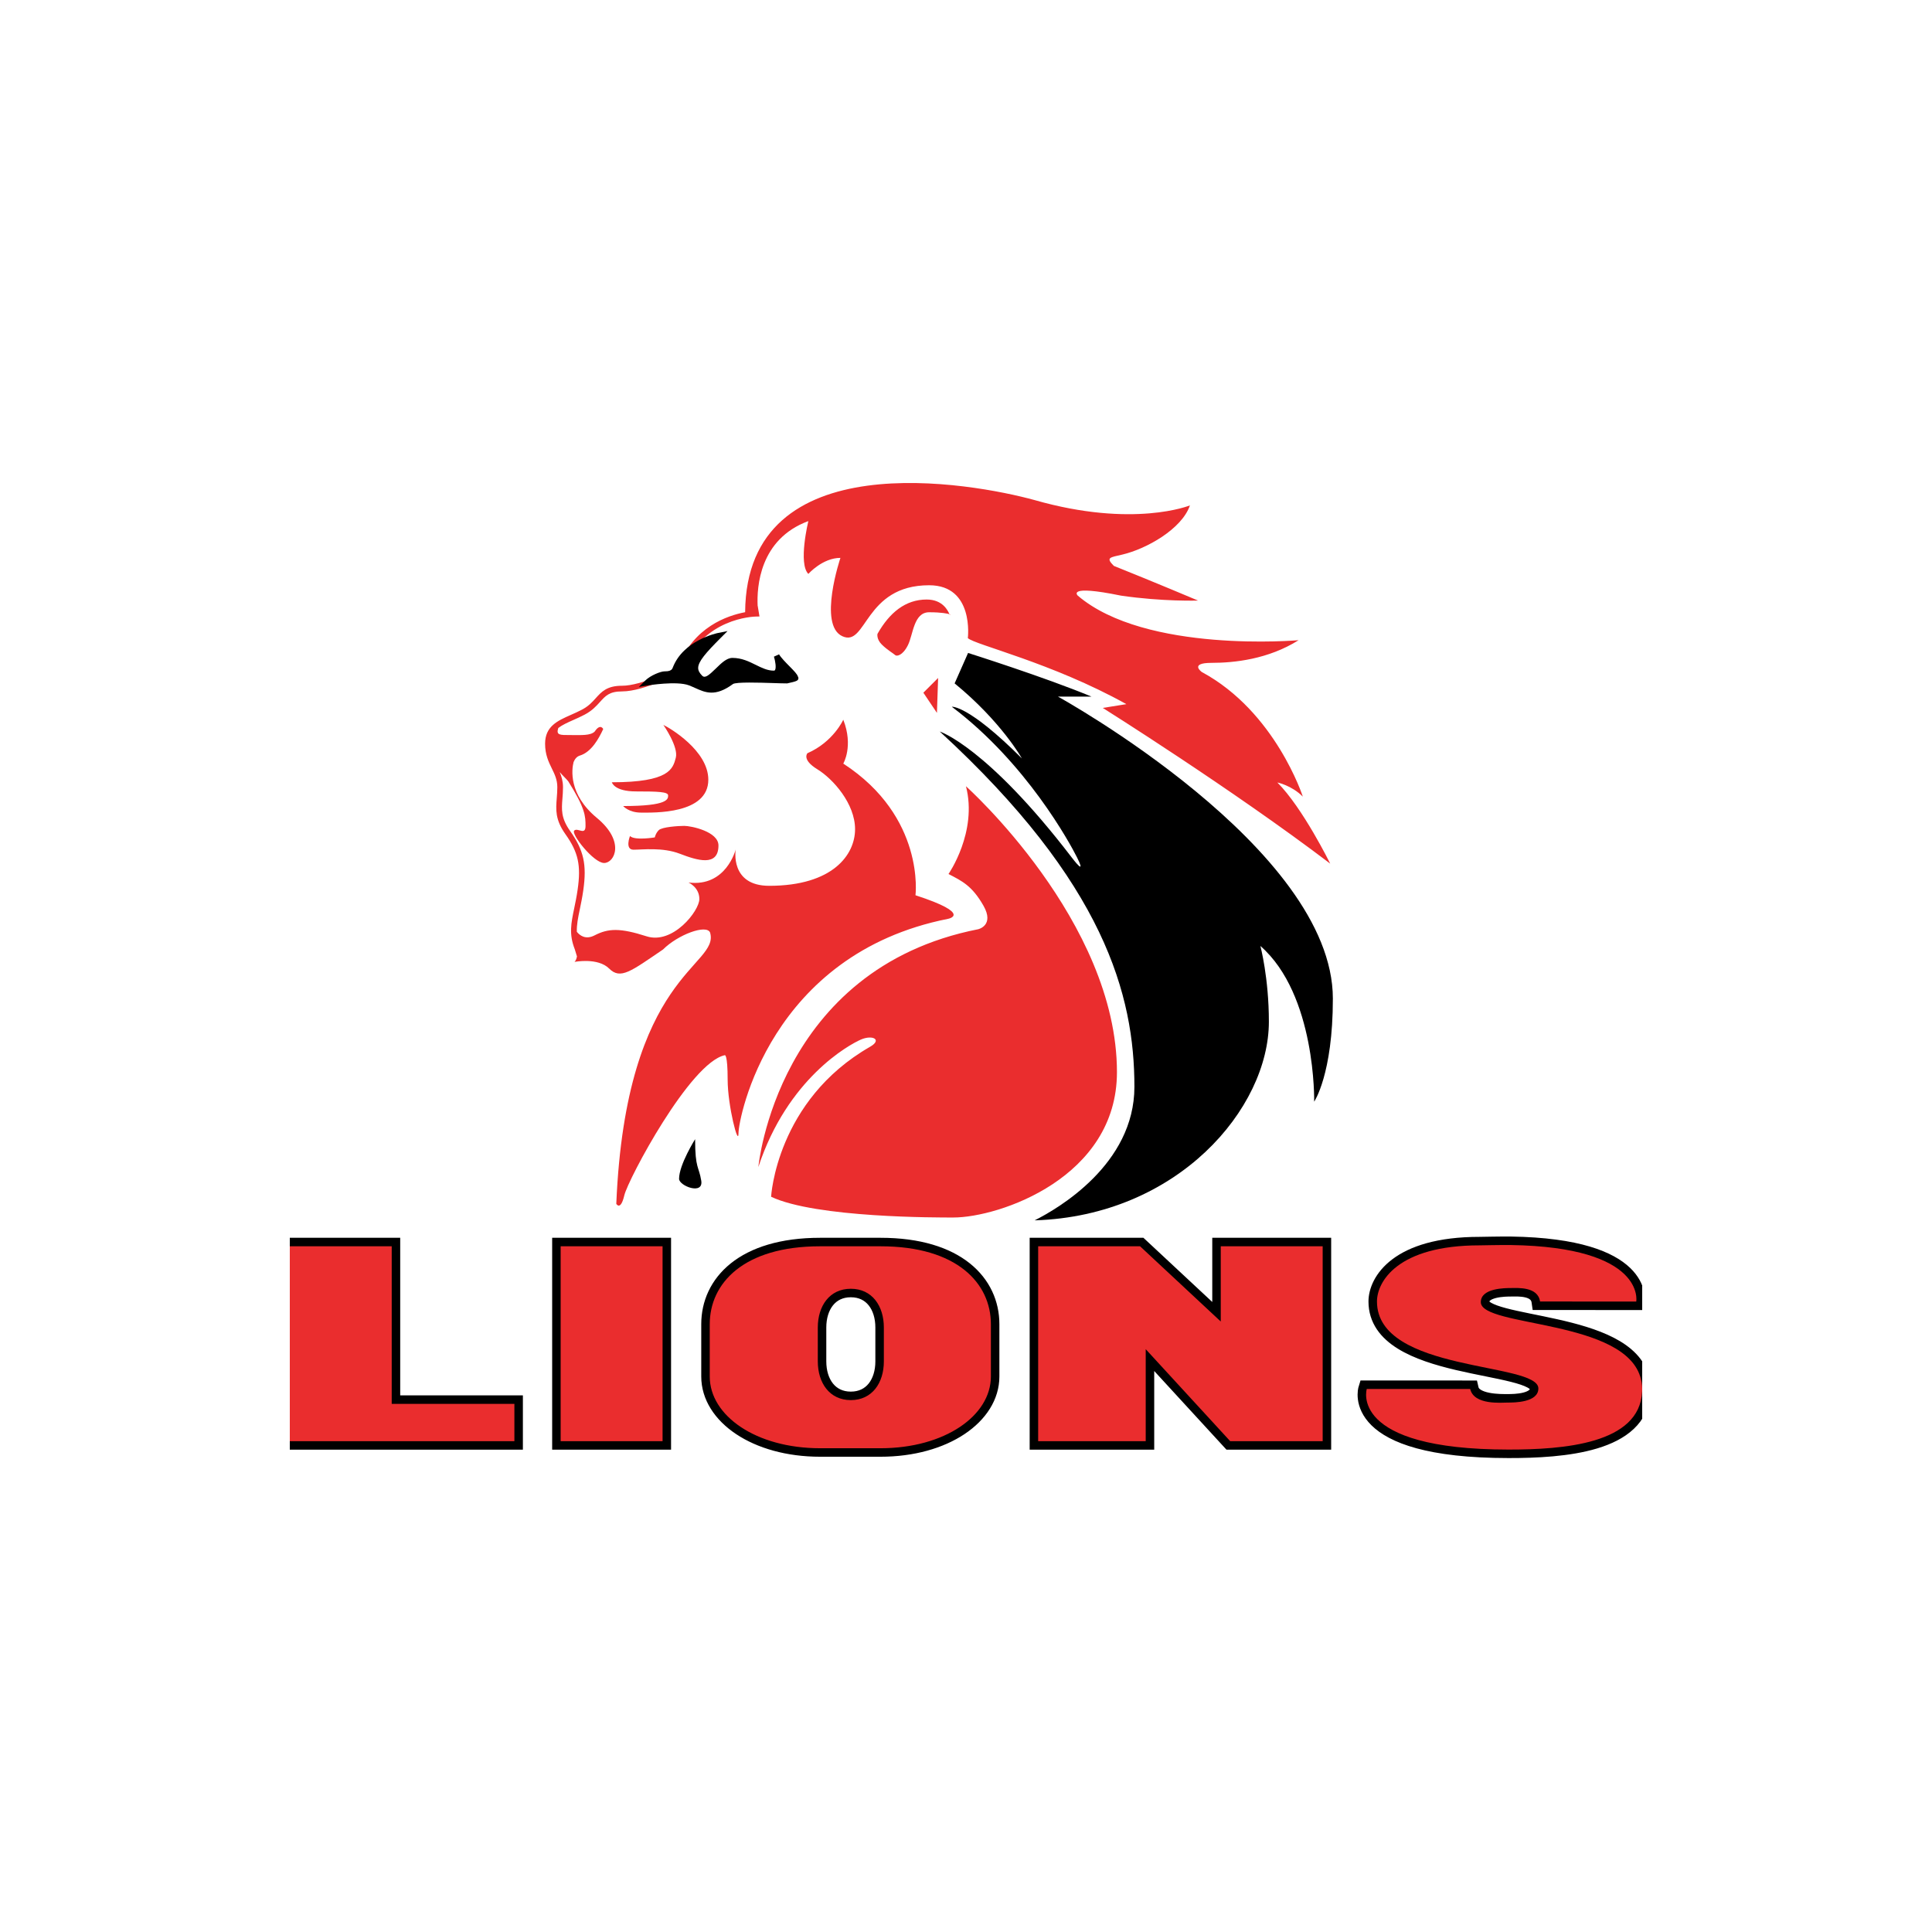
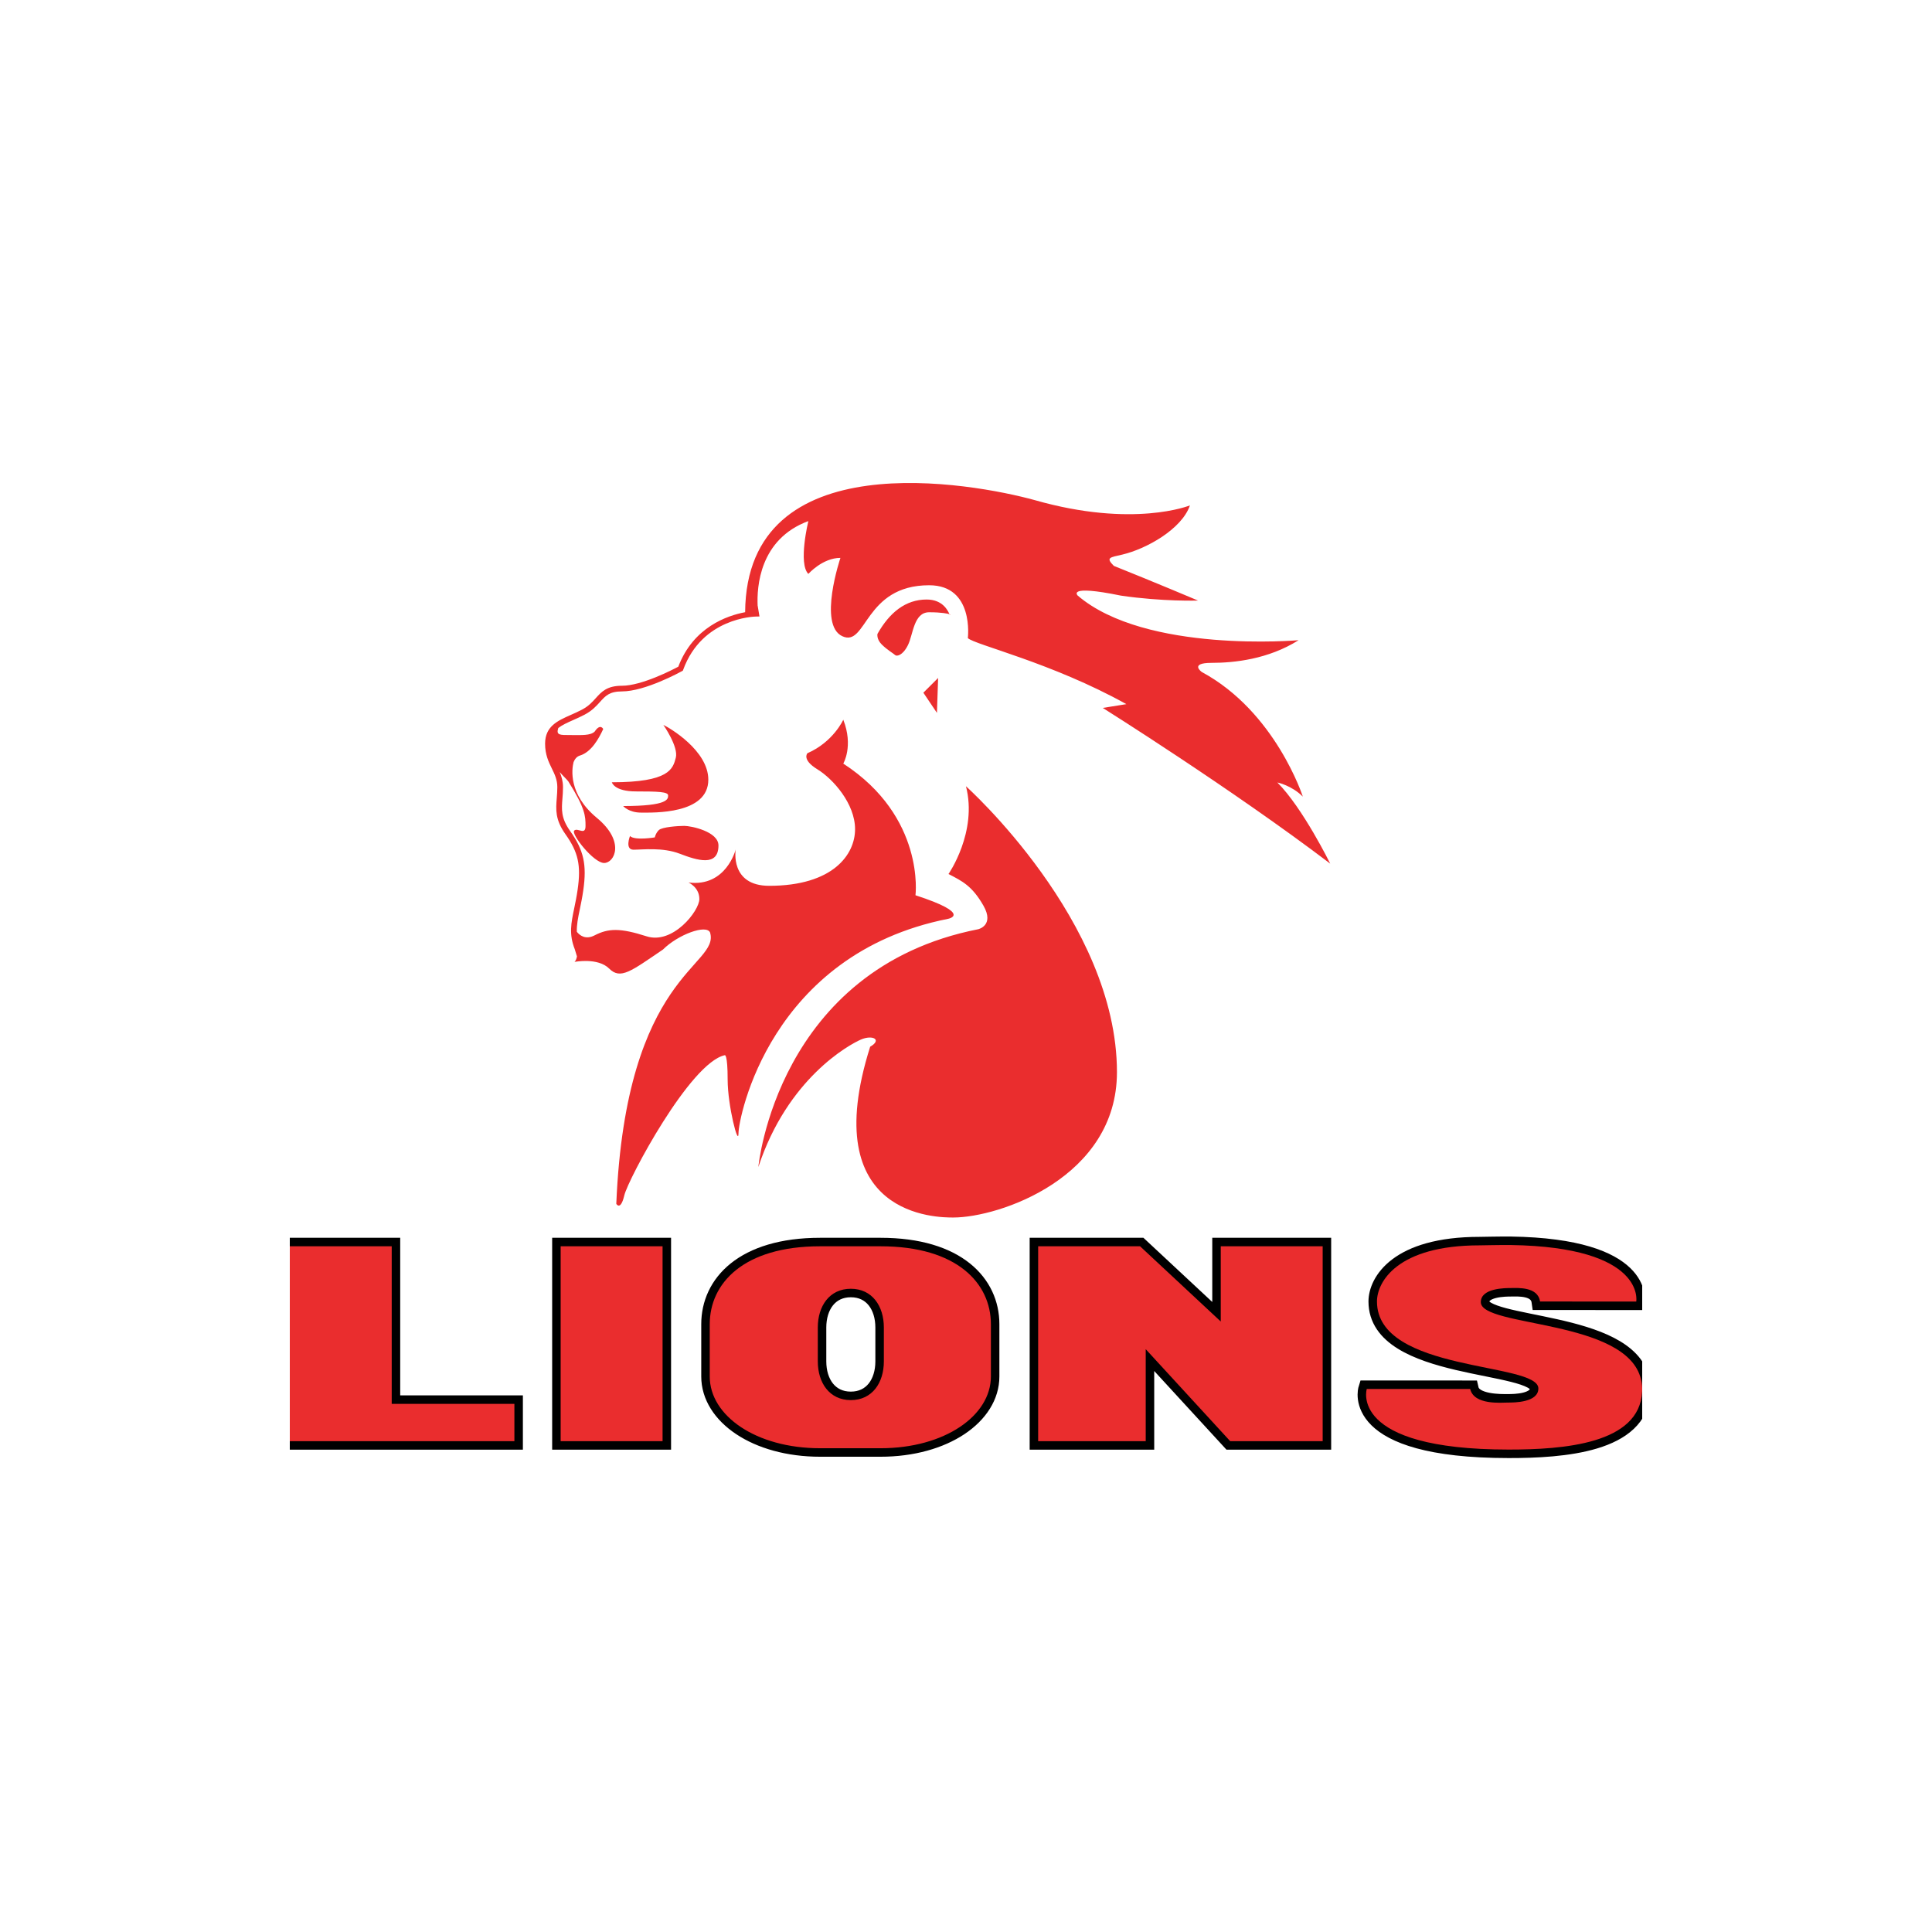
<svg xmlns="http://www.w3.org/2000/svg" width="160" height="160" viewBox="0 0 160 160" fill="none">
  <g clip-path="url(#clip0_15416_35619)">
-     <path d="M77.593 59.038L77.691 56.146L76.47 57.367L77.593 59.038ZM78.678 50.88C78.678 50.88 78.658 50.874 78.63 50.865C78.667 50.947 78.678 50.969 78.678 50.88ZM78.512 76.094C78.512 76.094 80.622 75.703 75.816 74.141C75.816 74.141 76.636 67.654 69.837 63.238C69.837 63.238 70.696 61.793 69.837 59.604C69.837 59.604 69.016 61.441 66.867 62.379C66.867 62.379 66.378 62.906 67.687 63.707C68.996 64.508 70.813 66.56 70.813 68.67C70.813 70.78 68.976 73.359 63.701 73.359C60.419 73.359 60.927 70.35 60.927 70.35C60.927 70.35 60.145 73.476 57.02 73.086C57.02 73.086 57.918 73.476 57.918 74.453C57.918 75.43 55.73 78.244 53.542 77.54C51.353 76.837 50.377 76.876 49.243 77.462C48.495 77.848 48.014 77.471 47.771 77.168C47.753 76.591 47.867 76.022 48.015 75.314C48.109 74.859 48.217 74.344 48.303 73.744C48.611 71.608 48.345 70.409 47.207 68.808C46.45 67.742 46.506 67.031 46.578 66.129C46.601 65.836 46.625 65.533 46.625 65.192C46.625 64.696 46.504 64.301 46.352 63.938C46.635 64.267 46.889 64.492 47.06 64.703C48.472 66.95 48.491 67.585 48.491 68.406C48.491 69.227 47.831 68.509 47.553 68.787C47.274 69.066 49.164 71.469 50.029 71.469C50.894 71.469 51.802 69.696 49.428 67.732C47.057 65.771 47.353 63.694 47.5 63.114C47.607 62.854 47.771 62.65 48.021 62.574C48.989 62.281 49.604 61.138 49.956 60.376C49.956 60.376 49.721 59.878 49.252 60.581C48.9 60.933 48.139 60.874 47.23 60.874C46.365 60.874 46.038 60.893 46.235 60.289C46.554 60.042 46.973 59.851 47.459 59.636C47.767 59.5 48.086 59.358 48.414 59.186C49.033 58.86 49.382 58.472 49.691 58.13C50.145 57.625 50.473 57.26 51.509 57.26C53.423 57.26 56.351 55.652 56.475 55.583L56.551 55.541L56.582 55.459C58.151 51.17 62.441 51.062 62.624 51.059L62.897 51.055L62.852 50.786L62.75 50.176L62.745 50.177C62.669 48.626 62.894 44.649 66.944 43.154C66.944 43.154 66.085 46.67 66.944 47.53C66.944 47.53 68.116 46.201 69.601 46.201C69.601 46.201 67.726 51.75 69.757 52.688C71.789 53.626 71.555 48.468 76.947 48.468C80.698 48.468 80.152 52.844 80.152 52.844C80.698 53.391 87.107 54.876 93.281 58.314L91.327 58.627C91.327 58.627 102.034 65.348 110.162 71.522C110.162 71.522 107.895 66.911 105.785 64.801C105.785 64.801 106.957 65.035 107.895 65.973C107.895 65.973 105.629 58.94 99.533 55.657C99.533 55.657 98.458 54.895 100.334 54.895C102.21 54.895 105.023 54.602 107.543 53.019C107.543 53.019 94.882 54.133 89.256 49.327C89.256 49.327 88.259 48.389 92.832 49.327C96.301 49.834 99.221 49.737 99.221 49.737C99.221 49.737 95.469 48.154 92.245 46.865C91.542 46.162 91.921 46.169 92.949 45.927C94.941 45.458 97.872 43.817 98.546 41.854C98.546 41.854 93.886 43.759 85.68 41.414C80.58 40.011 61.81 36.55 61.709 50.7C60.251 50.972 57.422 51.92 56.175 55.212C55.729 55.45 53.151 56.791 51.508 56.791C50.264 56.791 49.816 57.289 49.341 57.816C49.046 58.145 48.74 58.484 48.194 58.771C47.881 58.936 47.57 59.074 47.269 59.207C46.175 59.691 45.142 60.148 45.142 61.592C45.142 62.502 45.44 63.11 45.702 63.646C45.935 64.122 46.155 64.57 46.155 65.192C46.155 65.514 46.131 65.808 46.109 66.092C46.033 67.048 45.968 67.874 46.823 69.079C47.892 70.583 48.129 71.657 47.837 73.677C47.753 74.262 47.647 74.77 47.554 75.218C47.295 76.462 47.108 77.361 47.6 78.612C47.596 78.601 47.709 78.969 47.781 79.204C47.746 79.398 47.682 79.559 47.581 79.66C47.581 79.66 49.515 79.279 50.453 80.217C51.391 81.155 52.27 80.422 54.907 78.634C56.139 77.403 58.502 76.524 58.805 77.227C59.636 80.041 51.837 80.527 51.039 99.696C51.039 99.696 51.391 100.322 51.703 98.993C52.016 97.664 57.154 87.993 60.026 87.387C60.026 87.387 60.261 87.27 60.261 89.419C60.261 91.568 61.16 95.047 61.16 93.835C61.16 92.623 63.741 79.025 78.512 76.094ZM76.743 49.65C74.985 49.65 73.666 50.734 72.67 52.492C72.67 52.492 72.567 52.917 73.021 53.372C73.476 53.826 74.018 54.134 74.135 54.251C74.252 54.368 74.751 54.31 75.19 53.43C75.63 52.551 75.659 50.705 76.949 50.705C78.015 50.705 78.494 50.824 78.63 50.865C78.509 50.596 78.092 49.65 76.743 49.65ZM79.997 65.114C80.974 68.904 78.551 72.382 78.551 72.382C79.684 72.968 80.505 73.359 81.443 75C82.381 76.641 81.013 76.954 81.013 76.954C64.328 80.237 62.803 96.648 62.803 96.648C65.226 89.302 70.306 86.528 71.283 86.098C72.259 85.668 73.08 86.098 72.064 86.684C64.288 91.138 63.859 99.11 63.859 99.11C67.57 100.868 77.73 100.829 78.942 100.829C82.771 100.829 92.501 97.508 92.501 88.794C92.501 76.29 79.997 65.114 79.997 65.114ZM51.609 66.753C51.609 66.753 52.063 67.297 53.092 67.297C54.12 67.297 58.66 67.448 58.66 64.573C58.66 62.153 55.452 60.276 54.938 60.034C54.938 60.034 56.209 61.849 55.966 62.757C55.724 63.665 55.452 64.785 50.67 64.785C50.67 64.785 50.852 65.542 52.667 65.542C54.483 65.542 55.331 65.572 55.331 65.874C55.331 66.178 55.331 66.753 51.609 66.753ZM52.467 70.369C53.21 70.369 54.87 70.154 56.297 70.702C57.723 71.249 59.5 71.815 59.5 70.018C59.5 68.865 57.235 68.396 56.668 68.396C56.177 68.396 54.819 68.486 54.557 68.749C54.294 69.011 54.227 69.349 54.227 69.349C54.227 69.349 52.568 69.631 52.173 69.236C52.173 69.236 51.725 70.369 52.467 70.369Z" fill="#EA2D2E" />
-     <path d="M110.382 82.702C110.382 70.217 87.616 57.689 87.616 57.689H90.391C86.542 56.087 80.172 54.075 80.172 54.075L79.058 56.595C82.927 59.76 84.627 62.808 84.627 62.808C80.172 58.353 78.824 58.529 78.824 58.529C85.008 63.189 88.613 69.842 89.199 71.014C89.785 72.186 89.39 71.839 88.76 71.017C81.72 61.827 77.828 60.581 77.828 60.581C91.485 73.124 93.947 82.444 93.947 90.005C93.947 96.439 87.583 100.113 85.685 101.065C97.552 100.695 105.083 91.785 105.083 84.612C105.083 80.978 104.38 78.341 104.38 78.341C109.01 82.385 108.834 91.236 108.834 91.236C108.834 91.236 110.382 88.974 110.382 82.702ZM57.566 94.343C57.566 94.343 56.238 96.453 56.238 97.625C56.238 98.211 58.27 98.993 58.075 97.782C57.879 96.57 57.566 96.805 57.566 94.343ZM65.398 55.195C65.064 54.857 64.686 54.473 64.519 54.19L64.094 54.381C64.204 54.727 64.306 55.323 64.175 55.503C64.164 55.518 64.148 55.54 64.082 55.54C63.557 55.54 63.088 55.309 62.593 55.064C62.017 54.779 61.421 54.485 60.654 54.485C60.177 54.485 59.728 54.927 59.294 55.353C58.672 55.964 58.376 56.184 58.153 55.961C57.925 55.734 57.819 55.529 57.819 55.319C57.819 54.79 58.454 54.059 59.703 52.81L60.251 52.262L59.491 52.414C59.373 52.437 56.581 53.021 55.713 55.295C55.627 55.563 55.333 55.599 55.027 55.599C54.735 55.599 53.878 55.918 53.425 56.371L52.907 56.889L53.629 56.768C53.653 56.764 56.041 56.373 57.054 56.756C57.23 56.823 57.399 56.9 57.563 56.973C58.418 57.358 59.225 57.722 60.674 56.668L60.689 56.657L60.696 56.65C60.966 56.467 62.915 56.532 63.962 56.566C64.444 56.582 64.859 56.596 65.167 56.596H65.192L65.218 56.59C65.932 56.43 66.148 56.382 66.119 56.128C66.116 56.097 66.1 56.059 66.076 56.022C66.014 55.823 65.768 55.571 65.398 55.195Z" fill="black" />
+     <path d="M77.593 59.038L77.691 56.146L76.47 57.367L77.593 59.038ZM78.678 50.88C78.678 50.88 78.658 50.874 78.63 50.865C78.667 50.947 78.678 50.969 78.678 50.88ZM78.512 76.094C78.512 76.094 80.622 75.703 75.816 74.141C75.816 74.141 76.636 67.654 69.837 63.238C69.837 63.238 70.696 61.793 69.837 59.604C69.837 59.604 69.016 61.441 66.867 62.379C66.867 62.379 66.378 62.906 67.687 63.707C68.996 64.508 70.813 66.56 70.813 68.67C70.813 70.78 68.976 73.359 63.701 73.359C60.419 73.359 60.927 70.35 60.927 70.35C60.927 70.35 60.145 73.476 57.02 73.086C57.02 73.086 57.918 73.476 57.918 74.453C57.918 75.43 55.73 78.244 53.542 77.54C51.353 76.837 50.377 76.876 49.243 77.462C48.495 77.848 48.014 77.471 47.771 77.168C47.753 76.591 47.867 76.022 48.015 75.314C48.109 74.859 48.217 74.344 48.303 73.744C48.611 71.608 48.345 70.409 47.207 68.808C46.45 67.742 46.506 67.031 46.578 66.129C46.601 65.836 46.625 65.533 46.625 65.192C46.625 64.696 46.504 64.301 46.352 63.938C46.635 64.267 46.889 64.492 47.06 64.703C48.472 66.95 48.491 67.585 48.491 68.406C48.491 69.227 47.831 68.509 47.553 68.787C47.274 69.066 49.164 71.469 50.029 71.469C50.894 71.469 51.802 69.696 49.428 67.732C47.057 65.771 47.353 63.694 47.5 63.114C47.607 62.854 47.771 62.65 48.021 62.574C48.989 62.281 49.604 61.138 49.956 60.376C49.956 60.376 49.721 59.878 49.252 60.581C48.9 60.933 48.139 60.874 47.23 60.874C46.365 60.874 46.038 60.893 46.235 60.289C46.554 60.042 46.973 59.851 47.459 59.636C47.767 59.5 48.086 59.358 48.414 59.186C49.033 58.86 49.382 58.472 49.691 58.13C50.145 57.625 50.473 57.26 51.509 57.26C53.423 57.26 56.351 55.652 56.475 55.583L56.551 55.541L56.582 55.459C58.151 51.17 62.441 51.062 62.624 51.059L62.897 51.055L62.852 50.786L62.75 50.176L62.745 50.177C62.669 48.626 62.894 44.649 66.944 43.154C66.944 43.154 66.085 46.67 66.944 47.53C66.944 47.53 68.116 46.201 69.601 46.201C69.601 46.201 67.726 51.75 69.757 52.688C71.789 53.626 71.555 48.468 76.947 48.468C80.698 48.468 80.152 52.844 80.152 52.844C80.698 53.391 87.107 54.876 93.281 58.314L91.327 58.627C91.327 58.627 102.034 65.348 110.162 71.522C110.162 71.522 107.895 66.911 105.785 64.801C105.785 64.801 106.957 65.035 107.895 65.973C107.895 65.973 105.629 58.94 99.533 55.657C99.533 55.657 98.458 54.895 100.334 54.895C102.21 54.895 105.023 54.602 107.543 53.019C107.543 53.019 94.882 54.133 89.256 49.327C89.256 49.327 88.259 48.389 92.832 49.327C96.301 49.834 99.221 49.737 99.221 49.737C99.221 49.737 95.469 48.154 92.245 46.865C91.542 46.162 91.921 46.169 92.949 45.927C94.941 45.458 97.872 43.817 98.546 41.854C98.546 41.854 93.886 43.759 85.68 41.414C80.58 40.011 61.81 36.55 61.709 50.7C60.251 50.972 57.422 51.92 56.175 55.212C55.729 55.45 53.151 56.791 51.508 56.791C50.264 56.791 49.816 57.289 49.341 57.816C49.046 58.145 48.74 58.484 48.194 58.771C47.881 58.936 47.57 59.074 47.269 59.207C46.175 59.691 45.142 60.148 45.142 61.592C45.142 62.502 45.44 63.11 45.702 63.646C45.935 64.122 46.155 64.57 46.155 65.192C46.155 65.514 46.131 65.808 46.109 66.092C46.033 67.048 45.968 67.874 46.823 69.079C47.892 70.583 48.129 71.657 47.837 73.677C47.753 74.262 47.647 74.77 47.554 75.218C47.295 76.462 47.108 77.361 47.6 78.612C47.596 78.601 47.709 78.969 47.781 79.204C47.746 79.398 47.682 79.559 47.581 79.66C47.581 79.66 49.515 79.279 50.453 80.217C51.391 81.155 52.27 80.422 54.907 78.634C56.139 77.403 58.502 76.524 58.805 77.227C59.636 80.041 51.837 80.527 51.039 99.696C51.039 99.696 51.391 100.322 51.703 98.993C52.016 97.664 57.154 87.993 60.026 87.387C60.026 87.387 60.261 87.27 60.261 89.419C60.261 91.568 61.16 95.047 61.16 93.835C61.16 92.623 63.741 79.025 78.512 76.094ZM76.743 49.65C74.985 49.65 73.666 50.734 72.67 52.492C72.67 52.492 72.567 52.917 73.021 53.372C73.476 53.826 74.018 54.134 74.135 54.251C74.252 54.368 74.751 54.31 75.19 53.43C75.63 52.551 75.659 50.705 76.949 50.705C78.015 50.705 78.494 50.824 78.63 50.865C78.509 50.596 78.092 49.65 76.743 49.65ZM79.997 65.114C80.974 68.904 78.551 72.382 78.551 72.382C79.684 72.968 80.505 73.359 81.443 75C82.381 76.641 81.013 76.954 81.013 76.954C64.328 80.237 62.803 96.648 62.803 96.648C65.226 89.302 70.306 86.528 71.283 86.098C72.259 85.668 73.08 86.098 72.064 86.684C67.57 100.868 77.73 100.829 78.942 100.829C82.771 100.829 92.501 97.508 92.501 88.794C92.501 76.29 79.997 65.114 79.997 65.114ZM51.609 66.753C51.609 66.753 52.063 67.297 53.092 67.297C54.12 67.297 58.66 67.448 58.66 64.573C58.66 62.153 55.452 60.276 54.938 60.034C54.938 60.034 56.209 61.849 55.966 62.757C55.724 63.665 55.452 64.785 50.67 64.785C50.67 64.785 50.852 65.542 52.667 65.542C54.483 65.542 55.331 65.572 55.331 65.874C55.331 66.178 55.331 66.753 51.609 66.753ZM52.467 70.369C53.21 70.369 54.87 70.154 56.297 70.702C57.723 71.249 59.5 71.815 59.5 70.018C59.5 68.865 57.235 68.396 56.668 68.396C56.177 68.396 54.819 68.486 54.557 68.749C54.294 69.011 54.227 69.349 54.227 69.349C54.227 69.349 52.568 69.631 52.173 69.236C52.173 69.236 51.725 70.369 52.467 70.369Z" fill="#EA2D2E" />
    <path d="M32.44 103.212H24V119.351H42.6V116.264H32.44V103.212ZM46.431 119.351H54.871V103.212H46.431V119.351ZM72.918 103.212H71.009H69.83H67.922C61.552 103.212 58.778 106.299 58.778 109.66C58.778 113.021 58.778 110.754 58.778 113.997C58.778 117.241 62.607 119.937 67.922 119.937C68.487 119.937 68.962 119.937 69.369 119.937C69.534 119.937 69.689 119.937 69.83 119.937C70.377 119.937 70.755 119.937 71.009 119.937C71.336 119.937 71.458 119.937 71.471 119.937C71.877 119.937 72.353 119.937 72.918 119.937C78.232 119.937 82.061 117.241 82.061 113.997C82.061 110.754 82.061 113.021 82.061 109.66C82.061 106.299 79.287 103.212 72.918 103.212ZM73.197 112.747C73.197 114.517 72.232 115.951 70.462 115.951C68.692 115.951 67.727 114.517 67.727 112.747V109.934C67.727 108.164 68.692 106.73 70.462 106.73C72.232 106.73 73.197 108.164 73.197 109.934V112.747ZM101.098 109.441L94.416 103.212H85.976V119.351H93.36H94.416H94.884V111.734L101.879 119.351H109.538V103.212H101.098V109.441H101.098ZM135.965 114.556C135.959 114.511 135.951 114.468 135.943 114.424C135.93 114.359 135.917 114.295 135.9 114.236C134.73 109.222 122.634 109.937 122.635 107.837C122.635 106.669 124.646 106.669 125.166 106.669C125.685 106.669 127.363 106.543 127.54 107.786L135.507 107.788C135.507 107.788 136.324 103.273 125.102 103.108C124.408 103.098 122.536 103.135 122.536 103.135C115.723 103.133 114.035 106.16 114.035 107.782C114.034 113.686 127.401 112.781 127.401 114.987C127.4 116.155 125.389 116.154 124.87 116.155C124.351 116.155 122.028 116.217 121.755 115.031L113.19 115.029C113.19 115.029 111.632 120.045 124.933 120.047C129.445 120.049 135.803 119.589 135.992 115.238C135.997 115.171 136 115.105 136 115.042C136 114.863 135.986 114.705 135.965 114.556Z" fill="black" stroke="black" stroke-width="1.407" />
    <path d="M32.44 103.212H24V119.351H42.6V116.264H32.44V103.212ZM46.431 119.351H54.871V103.212H46.431V119.351ZM72.918 103.212H71.009H69.83H67.922C61.552 103.212 58.778 106.299 58.778 109.66C58.778 113.021 58.778 110.754 58.778 113.997C58.778 117.241 62.607 119.937 67.922 119.937C68.487 119.937 68.962 119.937 69.369 119.937C69.534 119.937 69.689 119.937 69.83 119.937C70.377 119.937 70.755 119.937 71.009 119.937C71.336 119.937 71.458 119.937 71.471 119.937C71.877 119.937 72.353 119.937 72.918 119.937C78.232 119.937 82.061 117.241 82.061 113.997C82.061 110.754 82.061 113.021 82.061 109.66C82.061 106.299 79.287 103.212 72.918 103.212ZM73.197 112.747C73.197 114.517 72.232 115.951 70.462 115.951C68.692 115.951 67.727 114.517 67.727 112.747V109.934C67.727 108.164 68.692 106.73 70.462 106.73C72.232 106.73 73.197 108.164 73.197 109.934V112.747ZM101.098 109.441L94.416 103.212H85.976V119.351H93.36H94.416H94.884V111.734L101.879 119.351H109.538V103.212H101.098V109.441H101.098ZM135.965 114.556C135.959 114.511 135.951 114.468 135.943 114.424C135.93 114.359 135.917 114.295 135.9 114.236C134.73 109.222 122.634 109.937 122.635 107.837C122.635 106.669 124.646 106.669 125.166 106.669C125.685 106.669 127.363 106.543 127.54 107.786L135.507 107.788C135.507 107.788 136.324 103.273 125.102 103.108C124.408 103.098 122.536 103.135 122.536 103.135C115.723 103.133 114.035 106.16 114.035 107.782C114.034 113.686 127.401 112.781 127.401 114.987C127.4 116.155 125.389 116.154 124.87 116.155C124.351 116.155 122.071 116.384 121.755 115.031L113.19 115.029C113.19 115.029 111.632 120.045 124.933 120.047C129.445 120.049 135.803 119.589 135.992 115.238C135.997 115.171 136 115.105 136 115.042C136 114.863 135.986 114.705 135.965 114.556Z" fill="#EA2D2E" />
  </g>
  <defs>
    <clipPath id="clip0_15416_35619">
      <rect width="112" height="112" fill="white" transform="translate(24 24)" />
    </clipPath>
  </defs>
</svg>